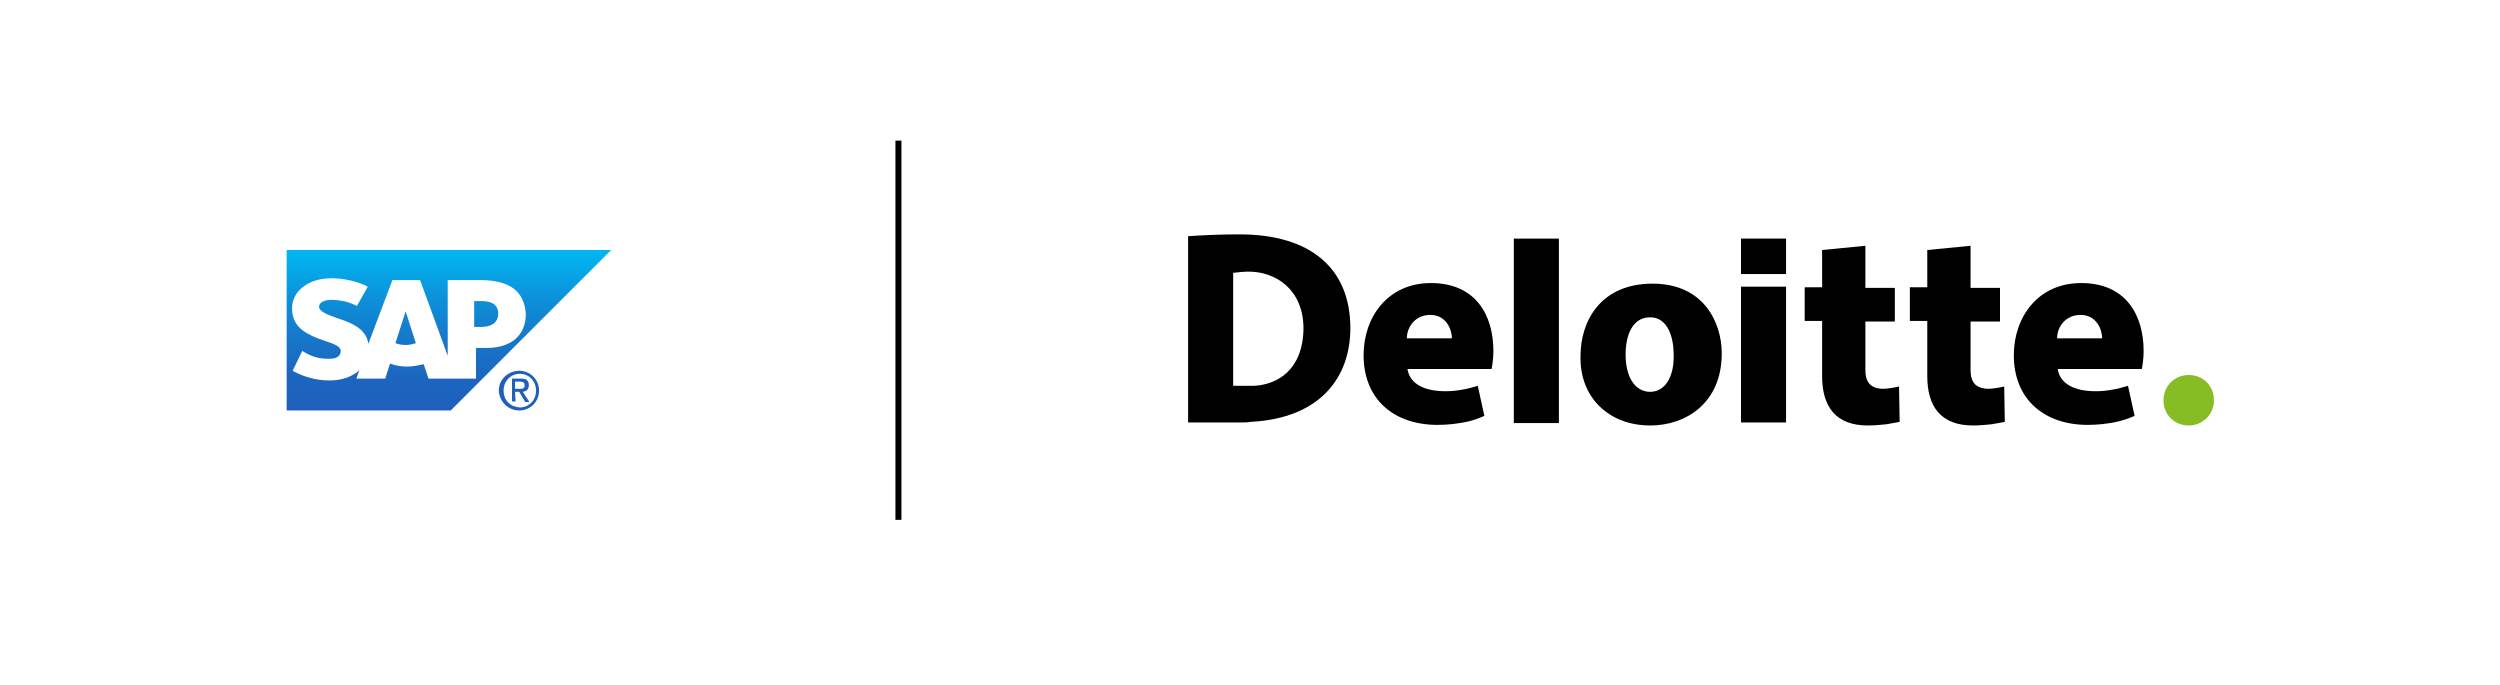
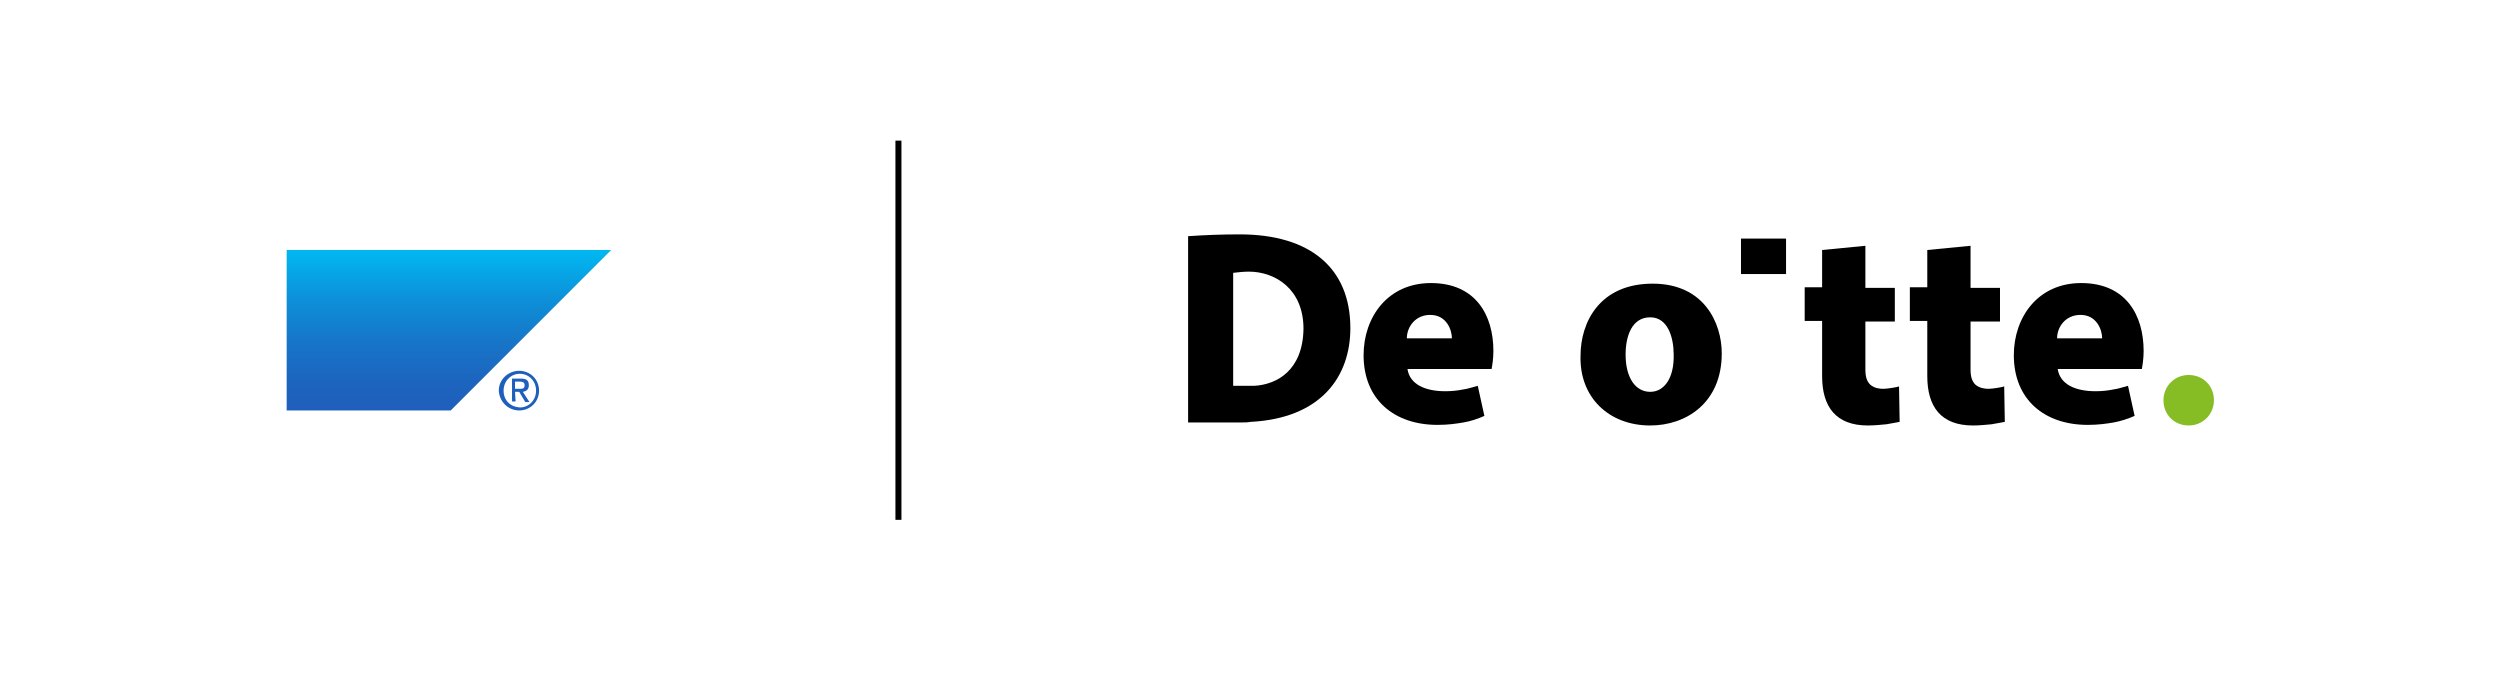
<svg xmlns="http://www.w3.org/2000/svg" version="1.1" id="Layer_1" x="0px" y="0px" viewBox="0 0 416 114" style="enable-background:new 0 0 416 114;" xml:space="preserve">
  <style type="text/css">
	.st0{fill-rule:evenodd;clip-rule:evenodd;fill:#FFFFFF;}
	.st1{fill-rule:evenodd;clip-rule:evenodd;fill:#1E5FBB;}
	.st2{fill-rule:evenodd;clip-rule:evenodd;fill:url(#SVGID_1_);}
	.st3{display:none;}
	.st4{display:inline;fill:#E6E6E6;}
	.st5{fill:#86BC24;}
	.st6{fill:none;stroke:#000000;stroke-miterlimit:10;}
</style>
  <g id="Layer_1_00000018919845190929261720000006893218127200030866_">
    <g id="Layer_3">
      <rect class="st0" width="416" height="114" />
    </g>
    <g id="Layer_1_00000166652526790507675180000012436337272679971498_">
      <path class="st1" d="M83.8,65c0-1.6,1.2-2.8,2.7-2.8s2.7,1.2,2.7,2.8c0,1.6-1.2,2.8-2.7,2.8C84.9,67.7,83.8,66.6,83.8,65z     M86.4,68.3c1.8,0,3.3-1.4,3.3-3.3c0-1.9-1.5-3.3-3.3-3.3S83,63.1,83,65C83.1,66.9,84.6,68.3,86.4,68.3z M85.7,65.2h0.7l1,1.7h0.7    L87,65.2c0.6-0.1,1-0.4,1-1.1c0-0.8-0.4-1.1-1.3-1.1h-1.5v3.8h0.6L85.7,65.2C85.8,65.2,85.7,65.2,85.7,65.2z M85.7,64.7v-1.2h0.8    c0.4,0,0.8,0.1,0.8,0.6c0,0.6-0.4,0.6-0.9,0.6C86.4,64.7,85.7,64.7,85.7,64.7z" />
      <g>
        <g>
          <g>
            <linearGradient id="SVGID_1_" gradientUnits="userSpaceOnUse" x1="74.7" y1="432.281" x2="74.7" y2="458.981" gradientTransform="matrix(1 0 0 1 0 -390.697)">
              <stop offset="0" style="stop-color:#00B8F1" />
              <stop offset="1.644576e-02" style="stop-color:#01B6F0" />
              <stop offset="0.308" style="stop-color:#0D90D9" />
              <stop offset="0.578" style="stop-color:#1775C8" />
              <stop offset="0.817" style="stop-color:#1C65BF" />
              <stop offset="1" style="stop-color:#1E5FBB" />
            </linearGradient>
            <polyline class="st2" points="47.7,68.3 75,68.3 101.7,41.6 47.7,41.6 47.7,68.3      " />
          </g>
-           <path class="st0" d="M79.8,46.6h-5.3v12.6l-4.6-12.6h-4.6l-4,10.6c-0.4-2.7-3.2-3.6-5.3-4.3c-1.4-0.5-3-1.1-2.9-1.9      c0-0.6,0.8-1.2,2.4-1.1c1.1,0.1,2,0.1,3.9,1l1.8-3.2c-1.7-0.9-4.1-1.4-6-1.4l0,0c-2.3,0-4.1,0.7-5.3,1.9      c-0.8,0.8-1.3,1.9-1.3,3.1c0,1.6,0.6,2.8,1.8,3.7c1.1,0.8,2.4,1.3,3.6,1.7c1.5,0.5,2.7,0.9,2.7,1.7c0,0.3-0.1,0.6-0.3,0.8      c-0.4,0.4-0.9,0.5-1.7,0.5c-1.5,0-2.6-0.2-4.4-1.3l-1.6,3.3c1.8,1,3.9,1.6,6,1.6H55c1.9,0,3.4-0.6,4.6-1.5      c0.1-0.1,0.1-0.1,0.2-0.2L59.3,63h4.8l0.8-2.5c0.8,0.3,1.8,0.5,2.8,0.5s1.9-0.2,2.8-0.4l0.8,2.4h7.9v-5.1h1.7      c4.2,0,6.6-2.1,6.6-5.7C87.2,48.4,84.8,46.6,79.8,46.6z M67.5,57.4c-0.6,0-1.2-0.1-1.7-0.3l1.7-5.3l0,0l1.7,5.3      C68.6,57.3,68.1,57.4,67.5,57.4z M80.1,54.4h-1.2v-4.3h1.2c1.6,0,2.8,0.5,2.8,2.1S81.6,54.4,80.1,54.4" />
        </g>
      </g>
    </g>
  </g>
  <g id="Layer_2_00000151541649986259393310000010969596270118451378_" class="st3">
-     <path class="st4" d="M124.6,13.1c8,0,14.1,2.1,18.4,6.4s6.5,10.3,6.5,18.1v15.1h-47.7V36.5c0-7.5,2-13.3,5.9-17.3   C111.5,15.1,117.2,13.1,124.6,13.1 M125,26.1c-4.4,0-7.6,0.8-9.7,2.5s-3.2,4.3-3.2,7.7V40h26.7v-2.8c0-3.8-1.1-6.6-3.4-8.4   C133.2,27,129.7,26.1,125,26.1" />
-     <path class="st4" d="M391.1,13.1c8,0,14.1,2.1,18.4,6.4c4.3,4.3,6.5,10.3,6.5,18.1v15.1h-47.7V36.5c0-7.5,2-13.3,5.9-17.3   C378,15.1,383.7,13.1,391.1,13.1 M391.5,26.1c-4.4,0-7.6,0.8-9.7,2.5s-3.2,4.3-3.2,7.7V40h26.7v-2.8c0-3.8-1.1-6.6-3.4-8.4   C399.7,27,396.2,26.1,391.5,26.1" />
+     <path class="st4" d="M124.6,13.1c8,0,14.1,2.1,18.4,6.4s6.5,10.3,6.5,18.1v15.1V36.5c0-7.5,2-13.3,5.9-17.3   C111.5,15.1,117.2,13.1,124.6,13.1 M125,26.1c-4.4,0-7.6,0.8-9.7,2.5s-3.2,4.3-3.2,7.7V40h26.7v-2.8c0-3.8-1.1-6.6-3.4-8.4   C133.2,27,129.7,26.1,125,26.1" />
    <path class="st4" d="M89.5,89.1c0,8-2.1,14.1-6.4,18.4S72.8,114,65,114H49.9V66.3H66c7.5,0,13.3,2,17.3,5.9   C87.5,76.1,89.5,81.7,89.5,89.1 M76.4,89.6c0-4.4-0.8-7.6-2.5-9.7s-4.3-3.2-7.7-3.2h-3.7v26.7h2.8c3.8,0,6.6-1.1,8.4-3.4   C75.5,97.7,76.4,94.3,76.4,89.6" />
    <path class="st4" d="M70.6,0c8,0,14.1,2.1,18.4,6.4s6.5,10.3,6.5,18.1v15.1H47.7V23.4c0-7.5,2-13.3,5.9-17.3C57.5,2,63.2,0,70.6,0    M71,13.1c-4.4,0-7.6,0.8-9.7,2.5c-2.1,1.7-3.2,4.3-3.2,7.7V27h26.7v-2.8c0-3.8-1.1-6.6-3.4-8.4C79.2,14,75.7,13.1,71,13.1" />
    <path class="st4" d="M22.9,26.2c8,0,14.1,2.1,18.4,6.4s6.5,10.3,6.5,18.1v15.1H0V49.6c0-7.5,2-13.3,5.9-17.3   C9.8,28.2,15.5,26.2,22.9,26.2 M23.3,39.3c-4.4,0-7.6,0.8-9.7,2.5s-3.2,4.3-3.2,7.7v3.7h26.7v-2.8c0-3.8-1.1-6.6-3.4-8.4   C31.5,40.2,28,39.3,23.3,39.3" />
  </g>
  <g>
    <path d="M238,52.4c2.7,0,3.6,2.5,3.6,3.9h-7.5C234.1,54.4,235.5,52.4,238,52.4z M245.9,64.2c-0.8,0.2-1.6,0.5-2.4,0.6   c-1,0.2-1.9,0.3-3,0.3c-3.3,0-5.9-1.1-6.3-3.7h14c0.1-0.5,0.3-1.7,0.3-3c0-5.9-2.9-11.3-10.4-11.3c-7.2,0-11.2,5.7-11.2,12   c0,7.4,5.1,11.6,12.3,11.6c1.8,0,3.1-0.2,4.3-0.4s2.4-0.6,3.5-1.1L245.9,64.2z" />
    <path d="M346.2,52.4c2.7,0,3.6,2.5,3.6,3.9h-7.5C342.3,54.4,343.7,52.4,346.2,52.4z M354.1,64.2c-0.8,0.2-1.6,0.5-2.4,0.6   c-1,0.2-1.9,0.3-3,0.3c-3.3,0-5.9-1.1-6.3-3.7h14c0.1-0.5,0.3-1.7,0.3-3c0-5.9-2.9-11.3-10.4-11.3c-7.2,0-11.2,5.7-11.2,12   c0,7.4,5.1,11.6,12.3,11.6c1.8,0,3.1-0.2,4.3-0.4c1.1-0.2,2.4-0.6,3.5-1.1L354.1,64.2z" />
-     <path d="M251.9,39.7v30.7h7.5V39.7H251.9z" />
    <path d="M274.6,65.2c-2.5,0-4.1-2.4-4.1-6.2c0-3,1-6.2,4.1-6.2c2.9,0,3.9,3.3,3.9,6.2C278.6,62.8,277,65.2,274.6,65.2z M274.6,70.8   c5.9,0,11.9-3.7,11.9-12c0-5-2.9-11.6-11.5-11.6c-8.8,0-12,6.4-12,12C262.8,66.1,267.7,70.8,274.6,70.8z" />
-     <path d="M289.7,47.7v22.6h7.5V47.7H289.7z" />
    <path d="M289.7,39.7v5.9h7.5v-5.9H289.7z" />
    <path d="M303.2,41.6v6.2h-2.9v5.6h2.9v9.2c0,5.1,2.3,8.2,7.6,8.2c1,0,2.1-0.1,3.1-0.2c1-0.2,1.8-0.3,2.2-0.4l-0.1-5.9   c-0.2,0.1-1.9,0.4-2.6,0.4s-1.5-0.1-2.2-0.7c-0.5-0.5-0.8-1.2-0.8-2.5v-8h4.9v-5.6c0,0-4.3,0-4.9,0c0-0.6,0-7,0-7L303.2,41.6z" />
    <path d="M320.7,41.6v6.2h-2.9v5.6h2.9v9.2c0,5.1,2.3,8.2,7.6,8.2c1,0,2.1-0.1,3.1-0.2c1-0.2,1.8-0.3,2.2-0.4l-0.1-5.9   c-0.2,0.1-1.9,0.4-2.6,0.4c-0.6,0-1.5-0.1-2.2-0.7c-0.5-0.5-0.8-1.2-0.8-2.5v-8h4.9v-5.6c0,0-4.3,0-4.9,0c0-0.6,0-7,0-7L320.7,41.6   z" />
    <path class="st5" d="M360,66.6c0-2.3,1.8-4.2,4.2-4.2s4.2,1.8,4.2,4.2c0,2.3-1.8,4.2-4.2,4.2S360,69,360,66.6z" />
    <path d="M197.7,70.3h8.6c0.6,0,1.3,0,1.8-0.1c11.7-0.6,16.6-7.5,16.6-15.6c0-10-6.7-15.6-18.4-15.6c-3,0-5.6,0.1-8.6,0.3   L197.7,70.3L197.7,70.3z M208.7,64.2c-0.3,0-0.8,0-1.1,0h-2.4V45.4c0.8-0.1,1.8-0.2,2.6-0.2c4.4,0,9.1,2.9,9.1,9.5   C216.8,61.7,212.4,64,208.7,64.2z" />
  </g>
  <line class="st6" x1="149.5" y1="23.4" x2="149.5" y2="86.5" />
</svg>